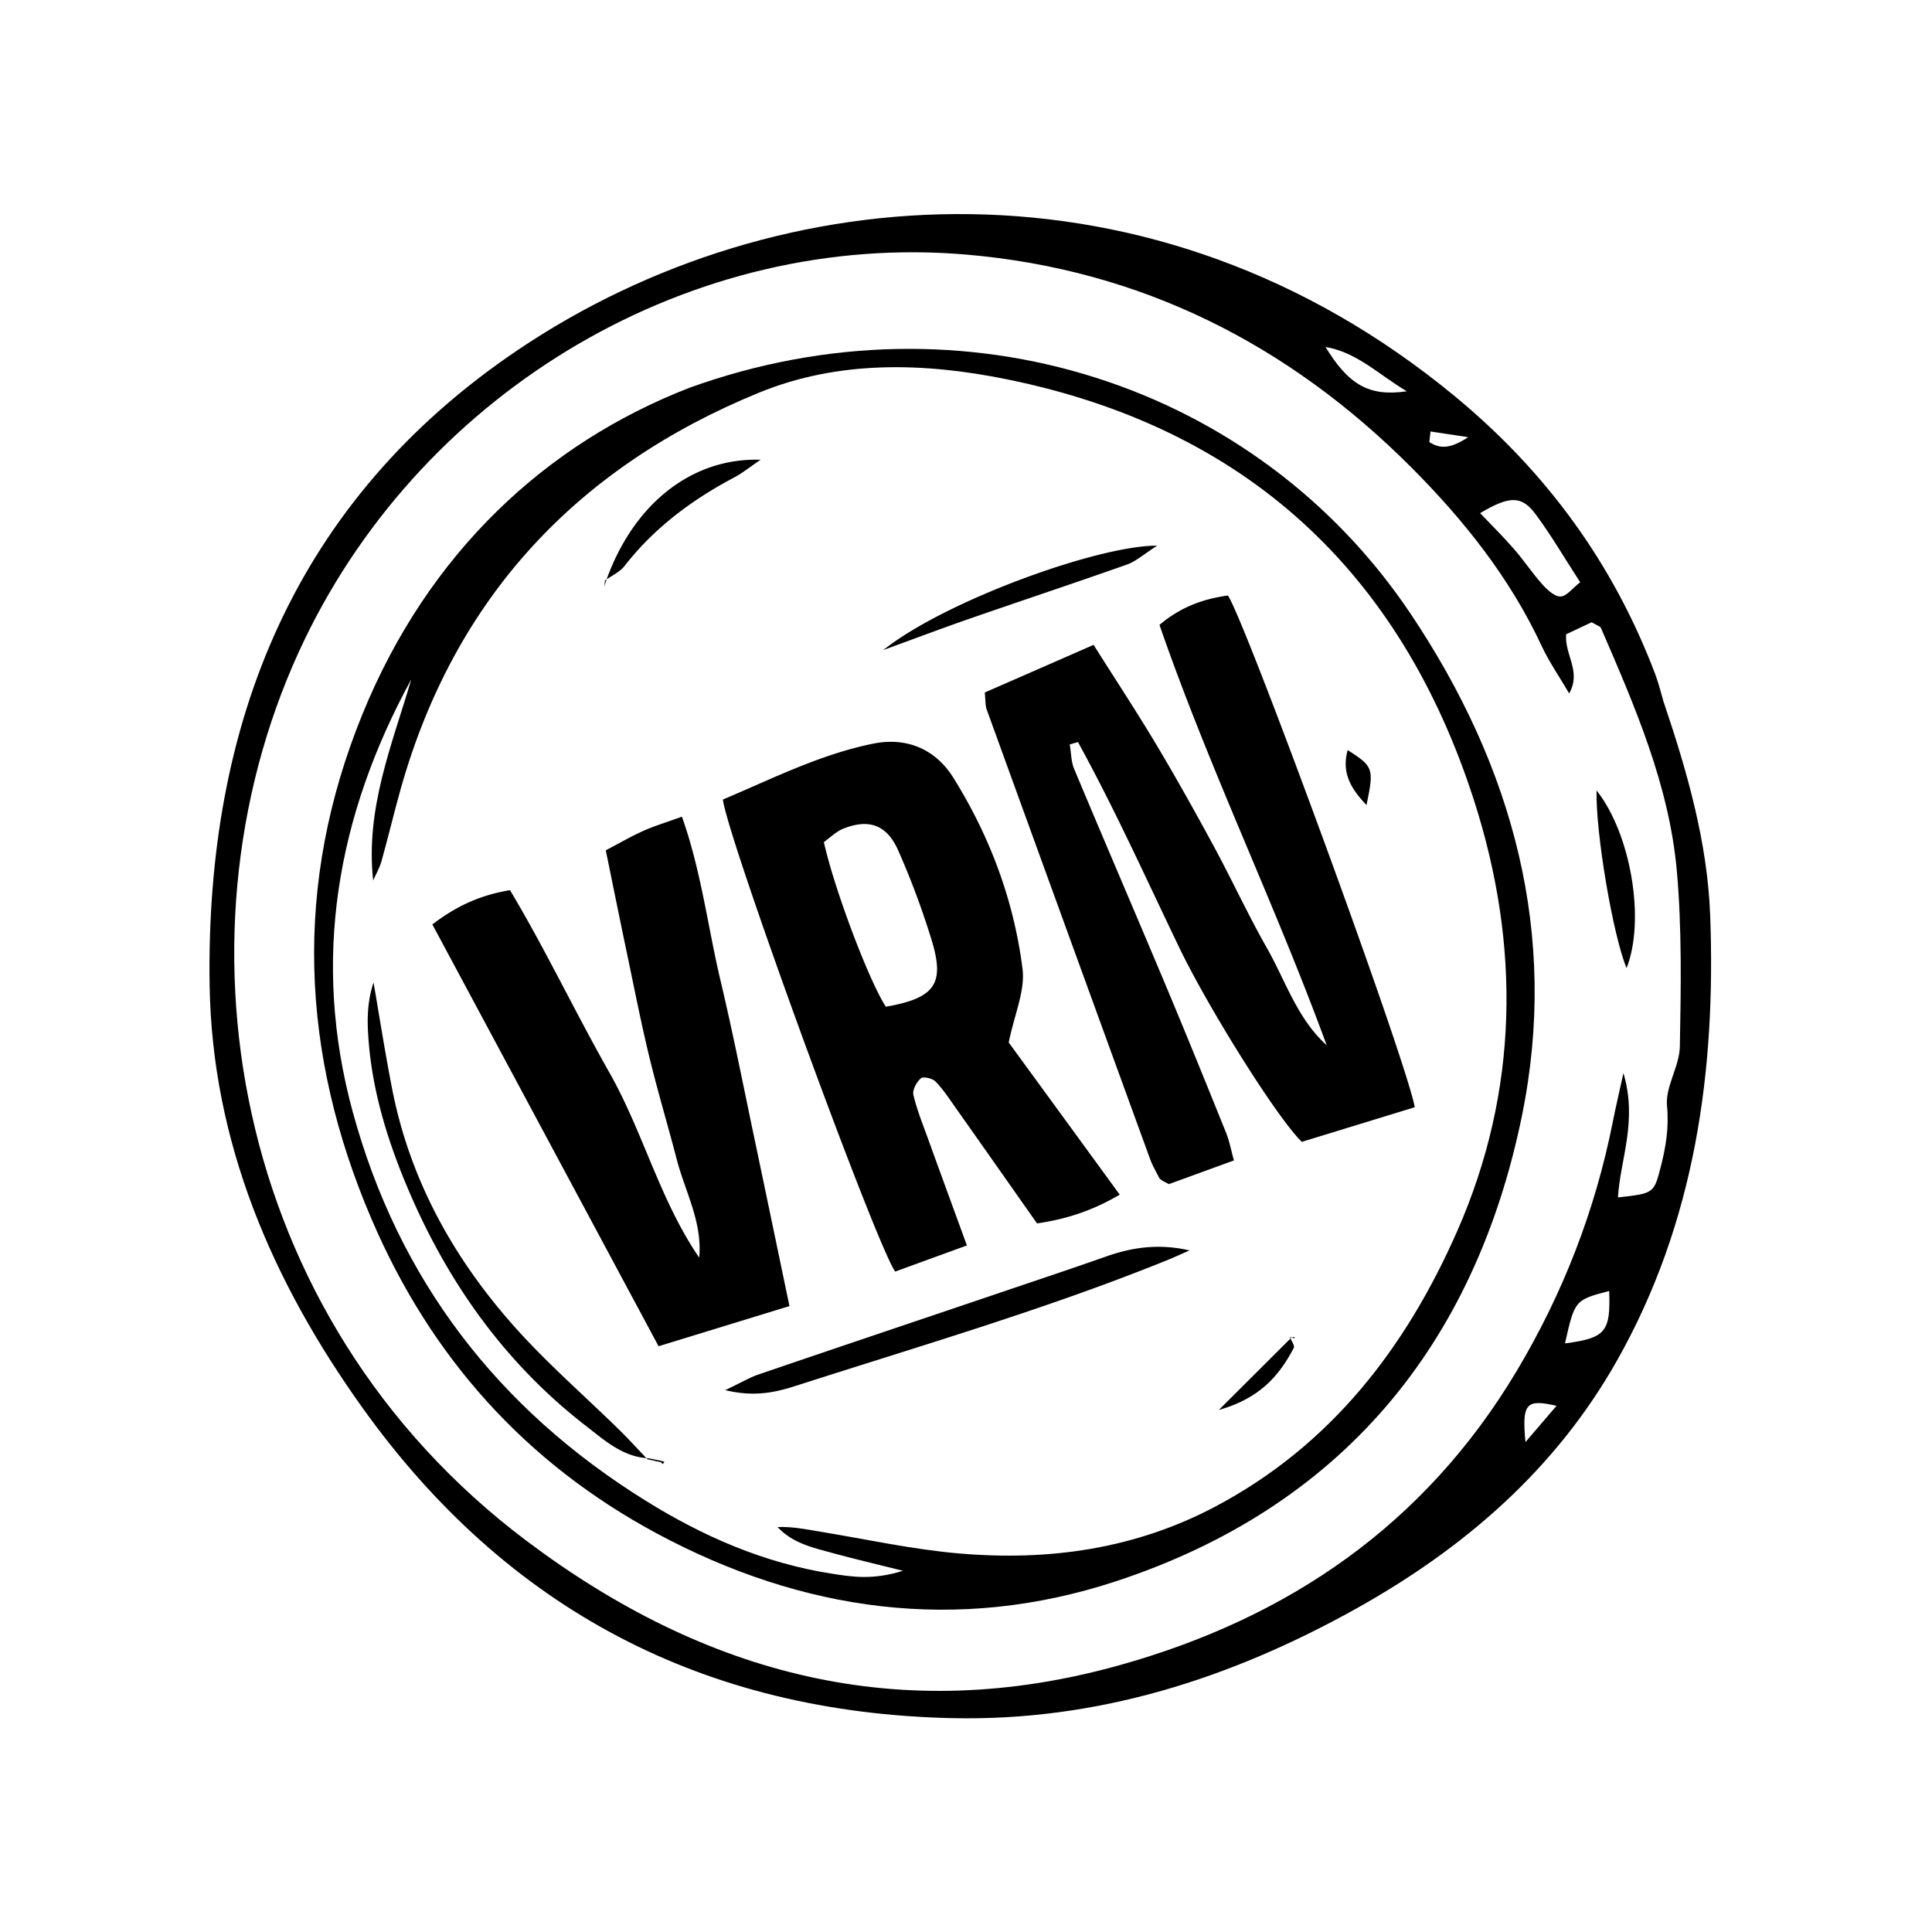
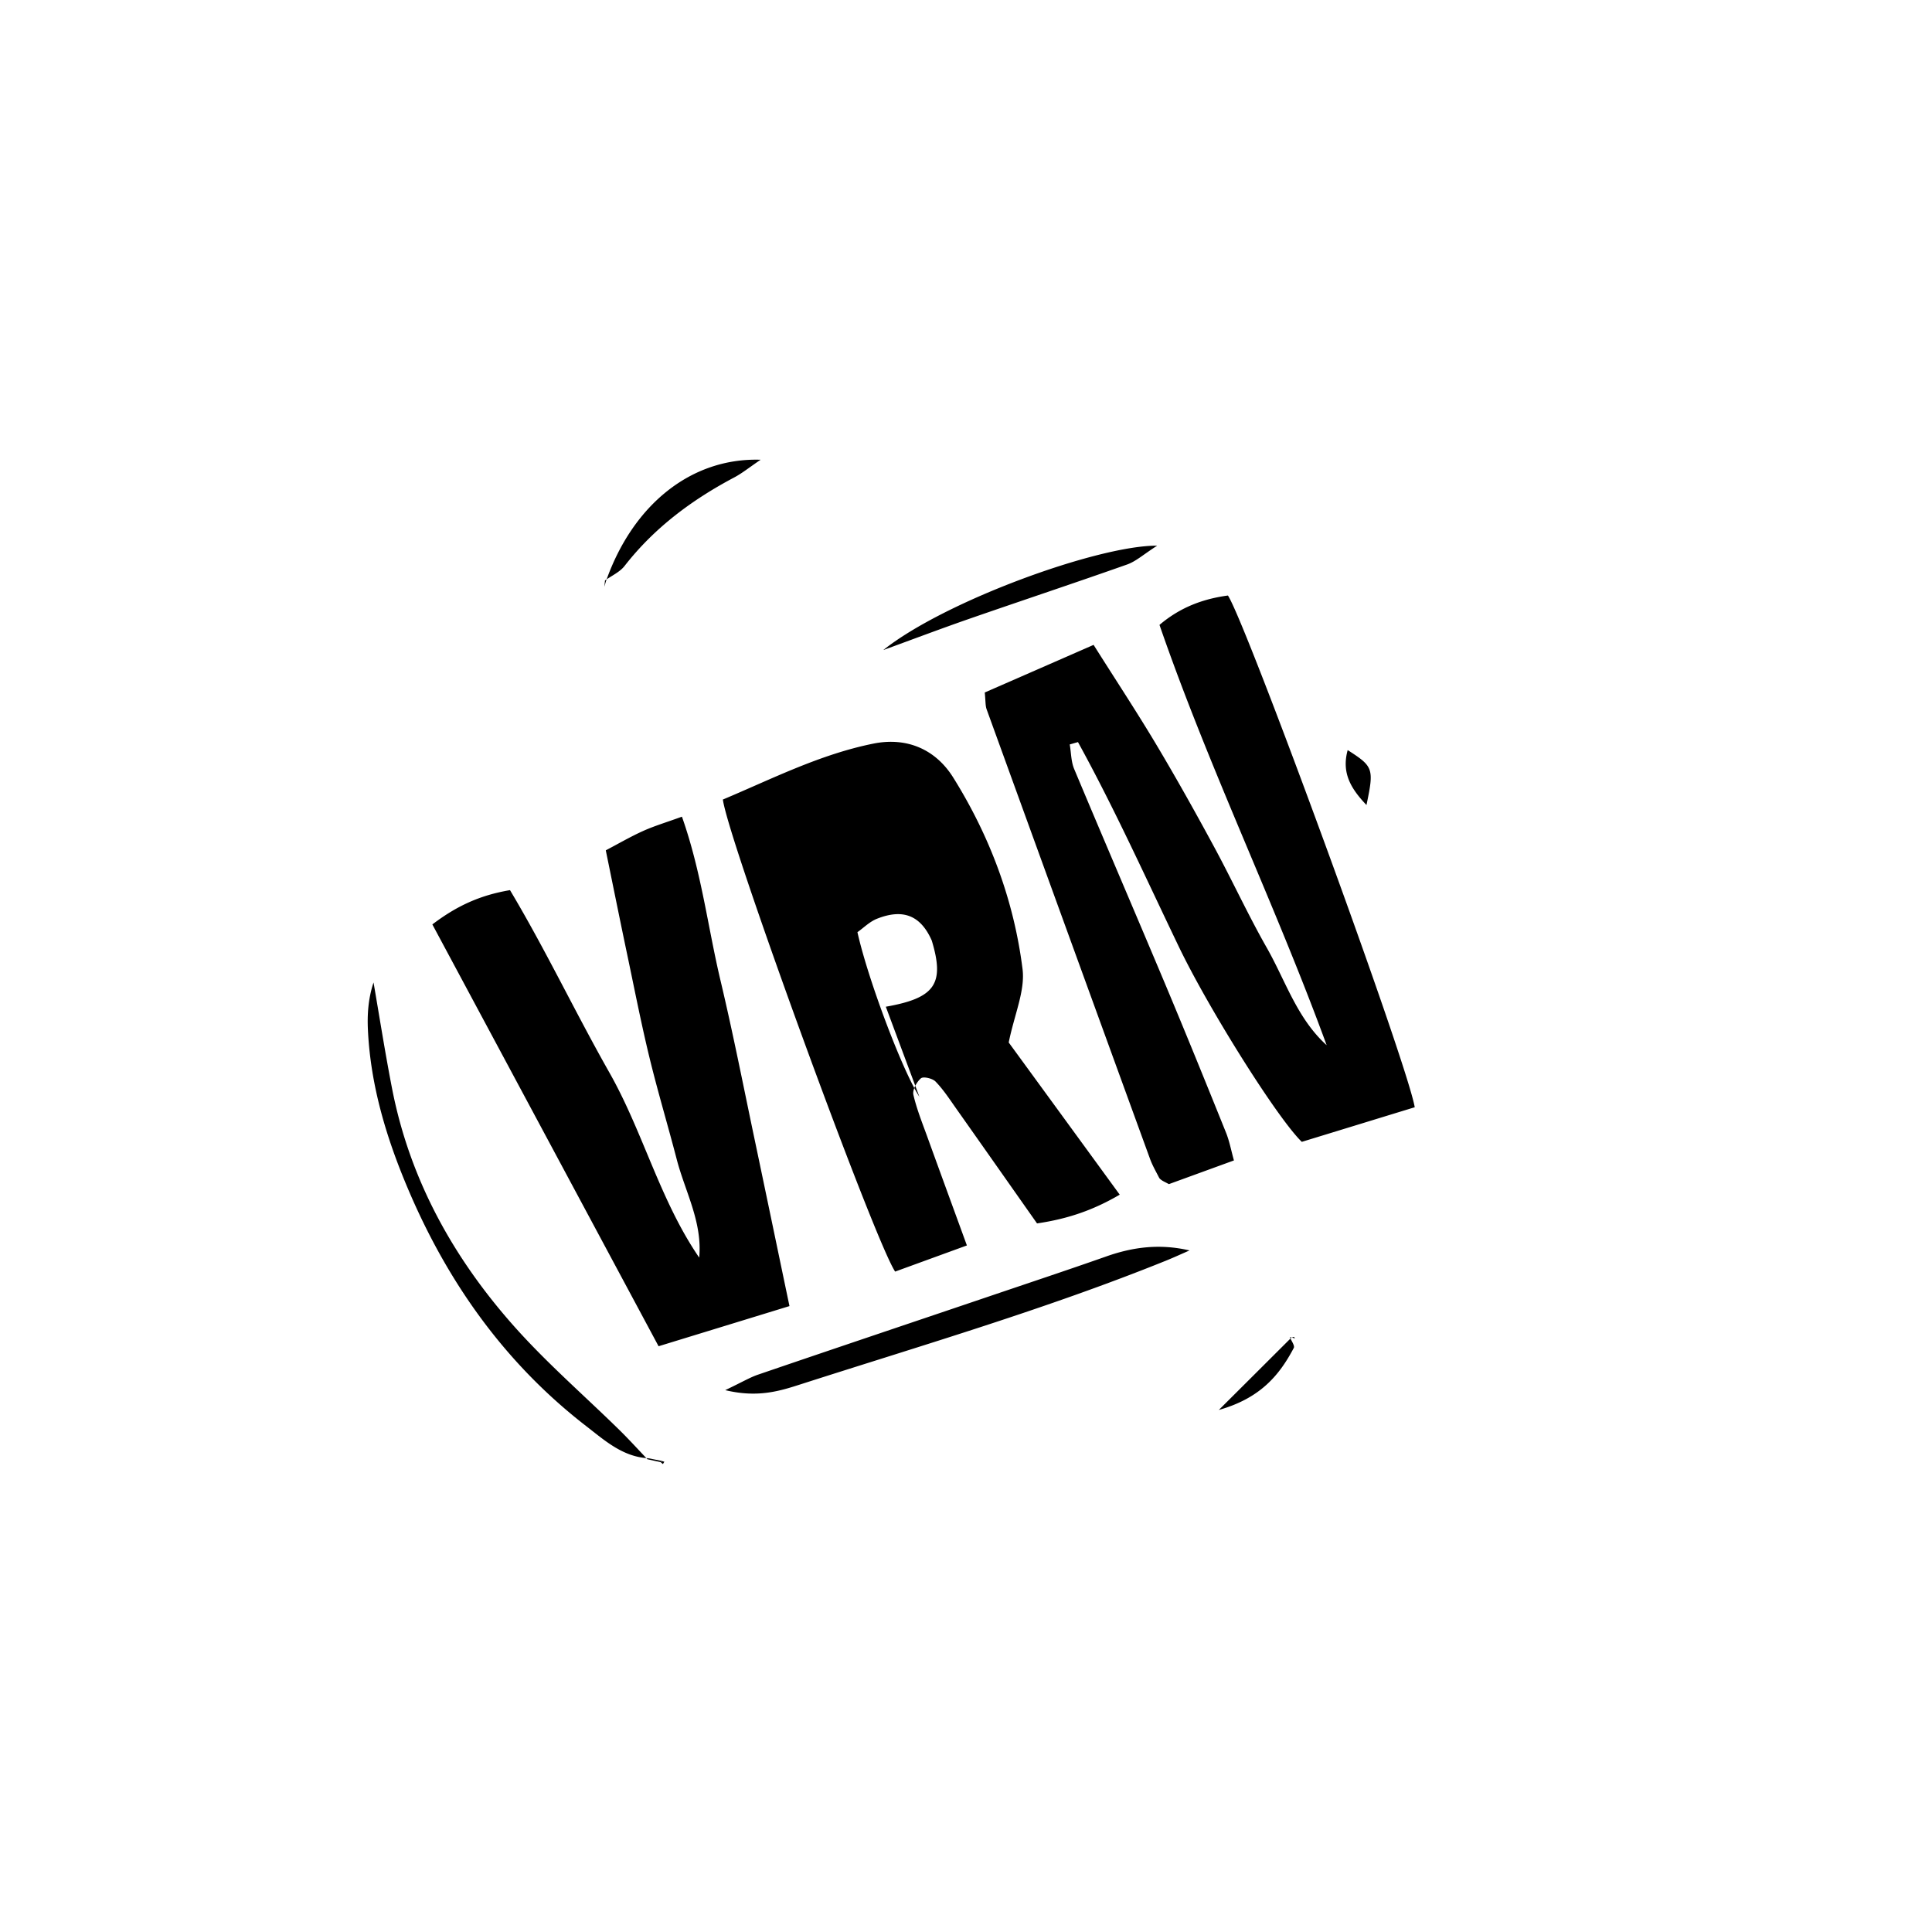
<svg xmlns="http://www.w3.org/2000/svg" width="253" height="253" fill="none">
-   <path fill="#000" d="M217.893 92.022c3.051 9.05 5.694 18.248 6.058 27.815.763 20.41-1.973 40.228-12.201 58.333-8.054 14.266-20.027 24.605-34.199 32.506-16.43 9.152-33.867 14.744-52.897 14.317-32.42-.719-58.195-14.15-77.115-40.541-11.877-16.575-19.766-34.838-20.087-55.42-.536-34.334 11.137-63.492 40.345-83.191 34.151-23.035 83.339-26.42 122.652 5.996 12.024 9.911 20.842 21.978 26.331 36.513.448 1.2.741 2.445 1.103 3.675l.01-.003zm-44.545-46.626-.069-.19.166.015c3.116 5.164 5.784 6.745 10.778 6.02-3.768-2.243-6.648-5.228-10.884-5.841l.009-.004zm32.16 45.441c-1.332-2.272-2.661-4.18-3.634-6.262-4.154-8.927-10.19-16.481-17.073-23.384-16.103-16.129-35.419-25.883-58.207-27.848C90.72 30.245 55.762 50.86 39.908 83.708c-18.148 37.623-10.117 88.669 29.13 118.137 23.4 17.569 48.881 24.218 77.508 16.234 22.246-6.207 40.066-18.463 52.051-38.518 6.06-10.137 10.291-21.025 12.597-32.628.341-1.744.753-3.471 1.398-6.411 1.873 6.346-.415 11.257-.719 16.283 4.648-.525 4.709-.504 5.581-3.912.683-2.631 1.119-5.204.845-8.077-.238-2.509 1.637-5.167 1.682-7.78.139-7.658.28-15.371-.397-23-1.007-11.244-5.502-21.548-9.932-31.79-.116-.26-.584-.367-1.23-.755-1.045.489-2.279 1.078-3.334 1.57-.217 2.73 2.035 4.816.4 7.751l.02.025zm1.42-14.595c-2.052-3.158-3.773-6.115-5.804-8.862-1.846-2.504-3.428-2.486-7.3-.184 1.531 1.61 3.053 3.105 4.439 4.703 1.288 1.472 2.377 3.136 3.681 4.592.648.72 1.604 1.637 2.405 1.624.796-.022 1.577-1.09 2.579-1.873zm-1.986 99.677c5.326-.696 5.983-1.515 5.784-6.861-4.487 1.173-4.518 1.206-5.784 6.861zm-1.11 8.173c-4.012-.91-4.532-.334-4.072 4.756 1.499-1.747 2.735-3.185 4.072-4.756zm-16.5-127.589c-.058.461-.106.919-.16 1.389 1.25.779 2.52 1.056 5.089-.642-2.387-.364-3.658-.556-4.929-.747z" />
-   <path fill="#000" d="M90.275 50.784c36.103-13.026 74.381-.353 94.442 29.581 13.427 20.034 19.442 42.017 14.579 65.776-6.153 30.054-23.709 51.28-53.261 60.965-20.668 6.769-40.918 3.965-60.035-6.301-17.24-9.267-29.59-23.104-37.301-41.057-9.412-21.883-10.286-44.012-1.252-66.189 8.621-21.158 24.028-35.474 42.828-42.775zM53.809 89.052c-9.706 17.829-13.024 36.668-7.627 56.515 5.993 22.013 18.999 38.917 38.362 50.95 7.536 4.69 15.549 8.187 24.386 9.559 2.662.415 5.347.863 9.315-.379-3.825-.956-6.415-1.557-8.989-2.261-2.658-.727-5.42-1.298-7.432-3.462 1.893-.078 3.631.276 5.39.568 6.139 1.004 12.246 2.363 18.425 2.89 11.685 1 22.992-.566 33.55-6.163 15.116-8.018 24.917-20.786 31.632-36.044 8.099-18.413 8.285-37.484 2.212-56.388-9.66-30.044-29.989-48.818-61.165-55.163-10.918-2.224-22.076-2.514-32.495 1.754-23.753 9.729-39.795 26.776-46.87 51.769-.894 3.17-1.653 6.387-2.538 9.553-.247.884-.722 1.7-1.1 2.547-1.023-9.403 2.447-17.696 4.966-26.243l-.022-.002zm159.194 37.726c-1.794-4.336-4.059-17.707-3.929-23.269 4.501 5.699 6.408 16.968 3.929 23.269z" />
-   <path fill="#000" d="M185.272 144.994c-5.155 1.578-10.038 3.078-14.797 4.534-3.176-3.06-12.167-17.371-16.103-25.551-4.312-8.976-8.41-18.074-13.209-26.798-.361.1-.718.208-1.079.308.189 1.079.17 2.234.584 3.221 3.958 9.449 8.01 18.863 11.978 28.308 2.691 6.413 5.306 12.853 7.902 19.3.459 1.142.684 2.38 1.038 3.646l-8.515 3.103c-.573-.307-.751-.382-.894-.48-.143-.098-.315-.217-.389-.362-.415-.815-.874-1.602-1.185-2.455a43785.962 43785.962 0 0 1-21.397-58.87c-.18-.492-.132-1.067-.25-2.215 4.5-1.962 9.107-3.984 14.253-6.235 2.876 4.564 5.675 8.802 8.271 13.157 2.622 4.399 5.122 8.874 7.559 13.384 2.347 4.349 4.417 8.852 6.861 13.144 2.45 4.311 3.955 9.235 7.828 12.738-6.767-18.511-15.394-36.238-21.891-55.04 2.755-2.335 5.733-3.41 8.964-3.847 2.414 3.68 23.446 61.074 24.462 67.013l.009-.003zm-90.618-40.289c6.394-2.683 12.724-5.924 19.734-7.33 4.32-.866 8.101.707 10.44 4.447 4.793 7.675 7.944 16.088 9.072 25.044.367 2.86-1.053 5.942-1.806 9.65 4.479 6.136 9.409 12.892 14.537 19.929-3.493 2.046-6.836 3.178-10.828 3.764-3.516-4.996-7.066-10.055-10.634-15.107-.843-1.195-1.649-2.436-2.66-3.473-.398-.413-1.605-.692-1.913-.419-.564.484-1.132 1.517-.983 2.161.453 1.949 1.222 3.825 1.9 5.714 1.668 4.607 3.351 9.197 5.105 14.009l-9.397 3.424c-2.749-4.127-21.892-56.575-22.56-61.825l-.007.012zM116 131.833c6.392-1.127 7.758-2.945 6.011-8.682a104.852 104.852 0 0 0-4.397-11.8c-1.493-3.362-3.843-4.158-7.171-2.838-.966.384-1.763 1.201-2.557 1.758 1.377 6.194 5.885 18.125 8.11 21.553l.004.009zm-12.626 39.205a38456.86 38456.86 0 0 1-17.132 5.255c-9.873-18.41-19.687-36.712-29.624-55.238 3.177-2.413 6.215-3.821 10.168-4.489 4.648 7.781 8.547 16.007 13.023 23.904 4.424 7.81 6.603 16.705 11.754 24.217.432-4.675-1.857-8.659-2.954-12.906-1.149-4.42-2.466-8.801-3.546-13.236-1.083-4.445-1.957-8.933-2.9-13.407-.94-4.465-1.842-8.943-2.834-13.786 1.685-.882 3.241-1.793 4.873-2.527 1.474-.666 3.043-1.13 5.099-1.879 2.55 7.204 3.385 14.443 5.053 21.464 1.646 6.933 3.02 13.943 4.49 20.919 1.497 7.116 2.973 14.229 4.539 21.706l-.009.003zm-8.396 11c2.232-1.06 3.242-1.675 4.341-2.043 10-3.419 20.03-6.784 30.04-10.174 5.184-1.76 10.374-3.479 15.538-5.297 3.452-1.215 6.96-1.688 10.876-.776-1.027.449-2.047.918-3.085 1.339-15.575 6.287-31.687 11.01-47.655 16.131-2.766.889-5.689 1.879-10.065.824l.01-.004zm-10.118 8.923c-3.323-.195-5.682-2.34-8.087-4.2-10.65-8.233-18.185-18.868-23.393-31.188-2.788-6.592-4.843-13.408-5.196-20.619-.105-2.086.031-4.185.732-6.296.801 4.643 1.53 9.292 2.43 13.911 2.334 11.972 8.086 22.28 16.113 31.266 4.24 4.743 9.09 8.952 13.646 13.419 1.269 1.244 2.456 2.56 3.688 3.849l.066-.142zm30.831-105.852c8.11-6.454 28.222-13.718 35.843-13.651-1.768 1.127-2.763 2.047-3.931 2.462-6.864 2.426-13.775 4.72-20.662 7.11-3.772 1.31-7.505 2.725-11.257 4.091l.007-.012zm-36.322-9.041c3.522-9.975 11.143-16.154 20.24-15.863-1.43.961-2.372 1.733-3.432 2.302-5.55 2.935-10.491 6.602-14.387 11.605-.629.809-1.694 1.272-2.55 1.895l.132.07-.003-.01zm89.546 99.04c.183.471.659 1.102.511 1.402-1.909 3.625-4.429 6.604-9.818 8.127 3.709-3.69 6.564-6.544 9.429-9.401l-.122-.128zm10.028-69.688c-2.07-2.175-3.278-4.224-2.461-7.194 3.374 2.162 3.464 2.408 2.461 7.194zm-92.411 86.069c.092.074.186.158.278.232l.189-.305a6.01 6.01 0 0 1-.36-.105l-.116.182.01-.004zM79.227 76.002l-.083.834c.07-.25.146-.514.215-.765l-.132-.07zm89.81 99.233c.129-.057.251-.134.391-.163.038-.014.099.124.155.19-.225-.058-.446-.106-.671-.163l.122.127.003.009z" />
+   <path fill="#000" d="M185.272 144.994c-5.155 1.578-10.038 3.078-14.797 4.534-3.176-3.06-12.167-17.371-16.103-25.551-4.312-8.976-8.41-18.074-13.209-26.798-.361.1-.718.208-1.079.308.189 1.079.17 2.234.584 3.221 3.958 9.449 8.01 18.863 11.978 28.308 2.691 6.413 5.306 12.853 7.902 19.3.459 1.142.684 2.38 1.038 3.646l-8.515 3.103c-.573-.307-.751-.382-.894-.48-.143-.098-.315-.217-.389-.362-.415-.815-.874-1.602-1.185-2.455a43785.962 43785.962 0 0 1-21.397-58.87c-.18-.492-.132-1.067-.25-2.215 4.5-1.962 9.107-3.984 14.253-6.235 2.876 4.564 5.675 8.802 8.271 13.157 2.622 4.399 5.122 8.874 7.559 13.384 2.347 4.349 4.417 8.852 6.861 13.144 2.45 4.311 3.955 9.235 7.828 12.738-6.767-18.511-15.394-36.238-21.891-55.04 2.755-2.335 5.733-3.41 8.964-3.847 2.414 3.68 23.446 61.074 24.462 67.013l.009-.003zm-90.618-40.289c6.394-2.683 12.724-5.924 19.734-7.33 4.32-.866 8.101.707 10.44 4.447 4.793 7.675 7.944 16.088 9.072 25.044.367 2.86-1.053 5.942-1.806 9.65 4.479 6.136 9.409 12.892 14.537 19.929-3.493 2.046-6.836 3.178-10.828 3.764-3.516-4.996-7.066-10.055-10.634-15.107-.843-1.195-1.649-2.436-2.66-3.473-.398-.413-1.605-.692-1.913-.419-.564.484-1.132 1.517-.983 2.161.453 1.949 1.222 3.825 1.9 5.714 1.668 4.607 3.351 9.197 5.105 14.009l-9.397 3.424c-2.749-4.127-21.892-56.575-22.56-61.825l-.007.012zM116 131.833c6.392-1.127 7.758-2.945 6.011-8.682c-1.493-3.362-3.843-4.158-7.171-2.838-.966.384-1.763 1.201-2.557 1.758 1.377 6.194 5.885 18.125 8.11 21.553l.004.009zm-12.626 39.205a38456.86 38456.86 0 0 1-17.132 5.255c-9.873-18.41-19.687-36.712-29.624-55.238 3.177-2.413 6.215-3.821 10.168-4.489 4.648 7.781 8.547 16.007 13.023 23.904 4.424 7.81 6.603 16.705 11.754 24.217.432-4.675-1.857-8.659-2.954-12.906-1.149-4.42-2.466-8.801-3.546-13.236-1.083-4.445-1.957-8.933-2.9-13.407-.94-4.465-1.842-8.943-2.834-13.786 1.685-.882 3.241-1.793 4.873-2.527 1.474-.666 3.043-1.13 5.099-1.879 2.55 7.204 3.385 14.443 5.053 21.464 1.646 6.933 3.02 13.943 4.49 20.919 1.497 7.116 2.973 14.229 4.539 21.706l-.009.003zm-8.396 11c2.232-1.06 3.242-1.675 4.341-2.043 10-3.419 20.03-6.784 30.04-10.174 5.184-1.76 10.374-3.479 15.538-5.297 3.452-1.215 6.96-1.688 10.876-.776-1.027.449-2.047.918-3.085 1.339-15.575 6.287-31.687 11.01-47.655 16.131-2.766.889-5.689 1.879-10.065.824l.01-.004zm-10.118 8.923c-3.323-.195-5.682-2.34-8.087-4.2-10.65-8.233-18.185-18.868-23.393-31.188-2.788-6.592-4.843-13.408-5.196-20.619-.105-2.086.031-4.185.732-6.296.801 4.643 1.53 9.292 2.43 13.911 2.334 11.972 8.086 22.28 16.113 31.266 4.24 4.743 9.09 8.952 13.646 13.419 1.269 1.244 2.456 2.56 3.688 3.849l.066-.142zm30.831-105.852c8.11-6.454 28.222-13.718 35.843-13.651-1.768 1.127-2.763 2.047-3.931 2.462-6.864 2.426-13.775 4.72-20.662 7.11-3.772 1.31-7.505 2.725-11.257 4.091l.007-.012zm-36.322-9.041c3.522-9.975 11.143-16.154 20.24-15.863-1.43.961-2.372 1.733-3.432 2.302-5.55 2.935-10.491 6.602-14.387 11.605-.629.809-1.694 1.272-2.55 1.895l.132.07-.003-.01zm89.546 99.04c.183.471.659 1.102.511 1.402-1.909 3.625-4.429 6.604-9.818 8.127 3.709-3.69 6.564-6.544 9.429-9.401l-.122-.128zm10.028-69.688c-2.07-2.175-3.278-4.224-2.461-7.194 3.374 2.162 3.464 2.408 2.461 7.194zm-92.411 86.069c.092.074.186.158.278.232l.189-.305a6.01 6.01 0 0 1-.36-.105l-.116.182.01-.004zM79.227 76.002l-.083.834c.07-.25.146-.514.215-.765l-.132-.07zm89.81 99.233c.129-.057.251-.134.391-.163.038-.014.099.124.155.19-.225-.058-.446-.106-.671-.163l.122.127.003.009z" />
  <path fill="#000" d="m86.647 191.307-1.791-.355-.067.142c.584.13 1.168.261 1.739.385l.116-.181.003.009z" />
</svg>